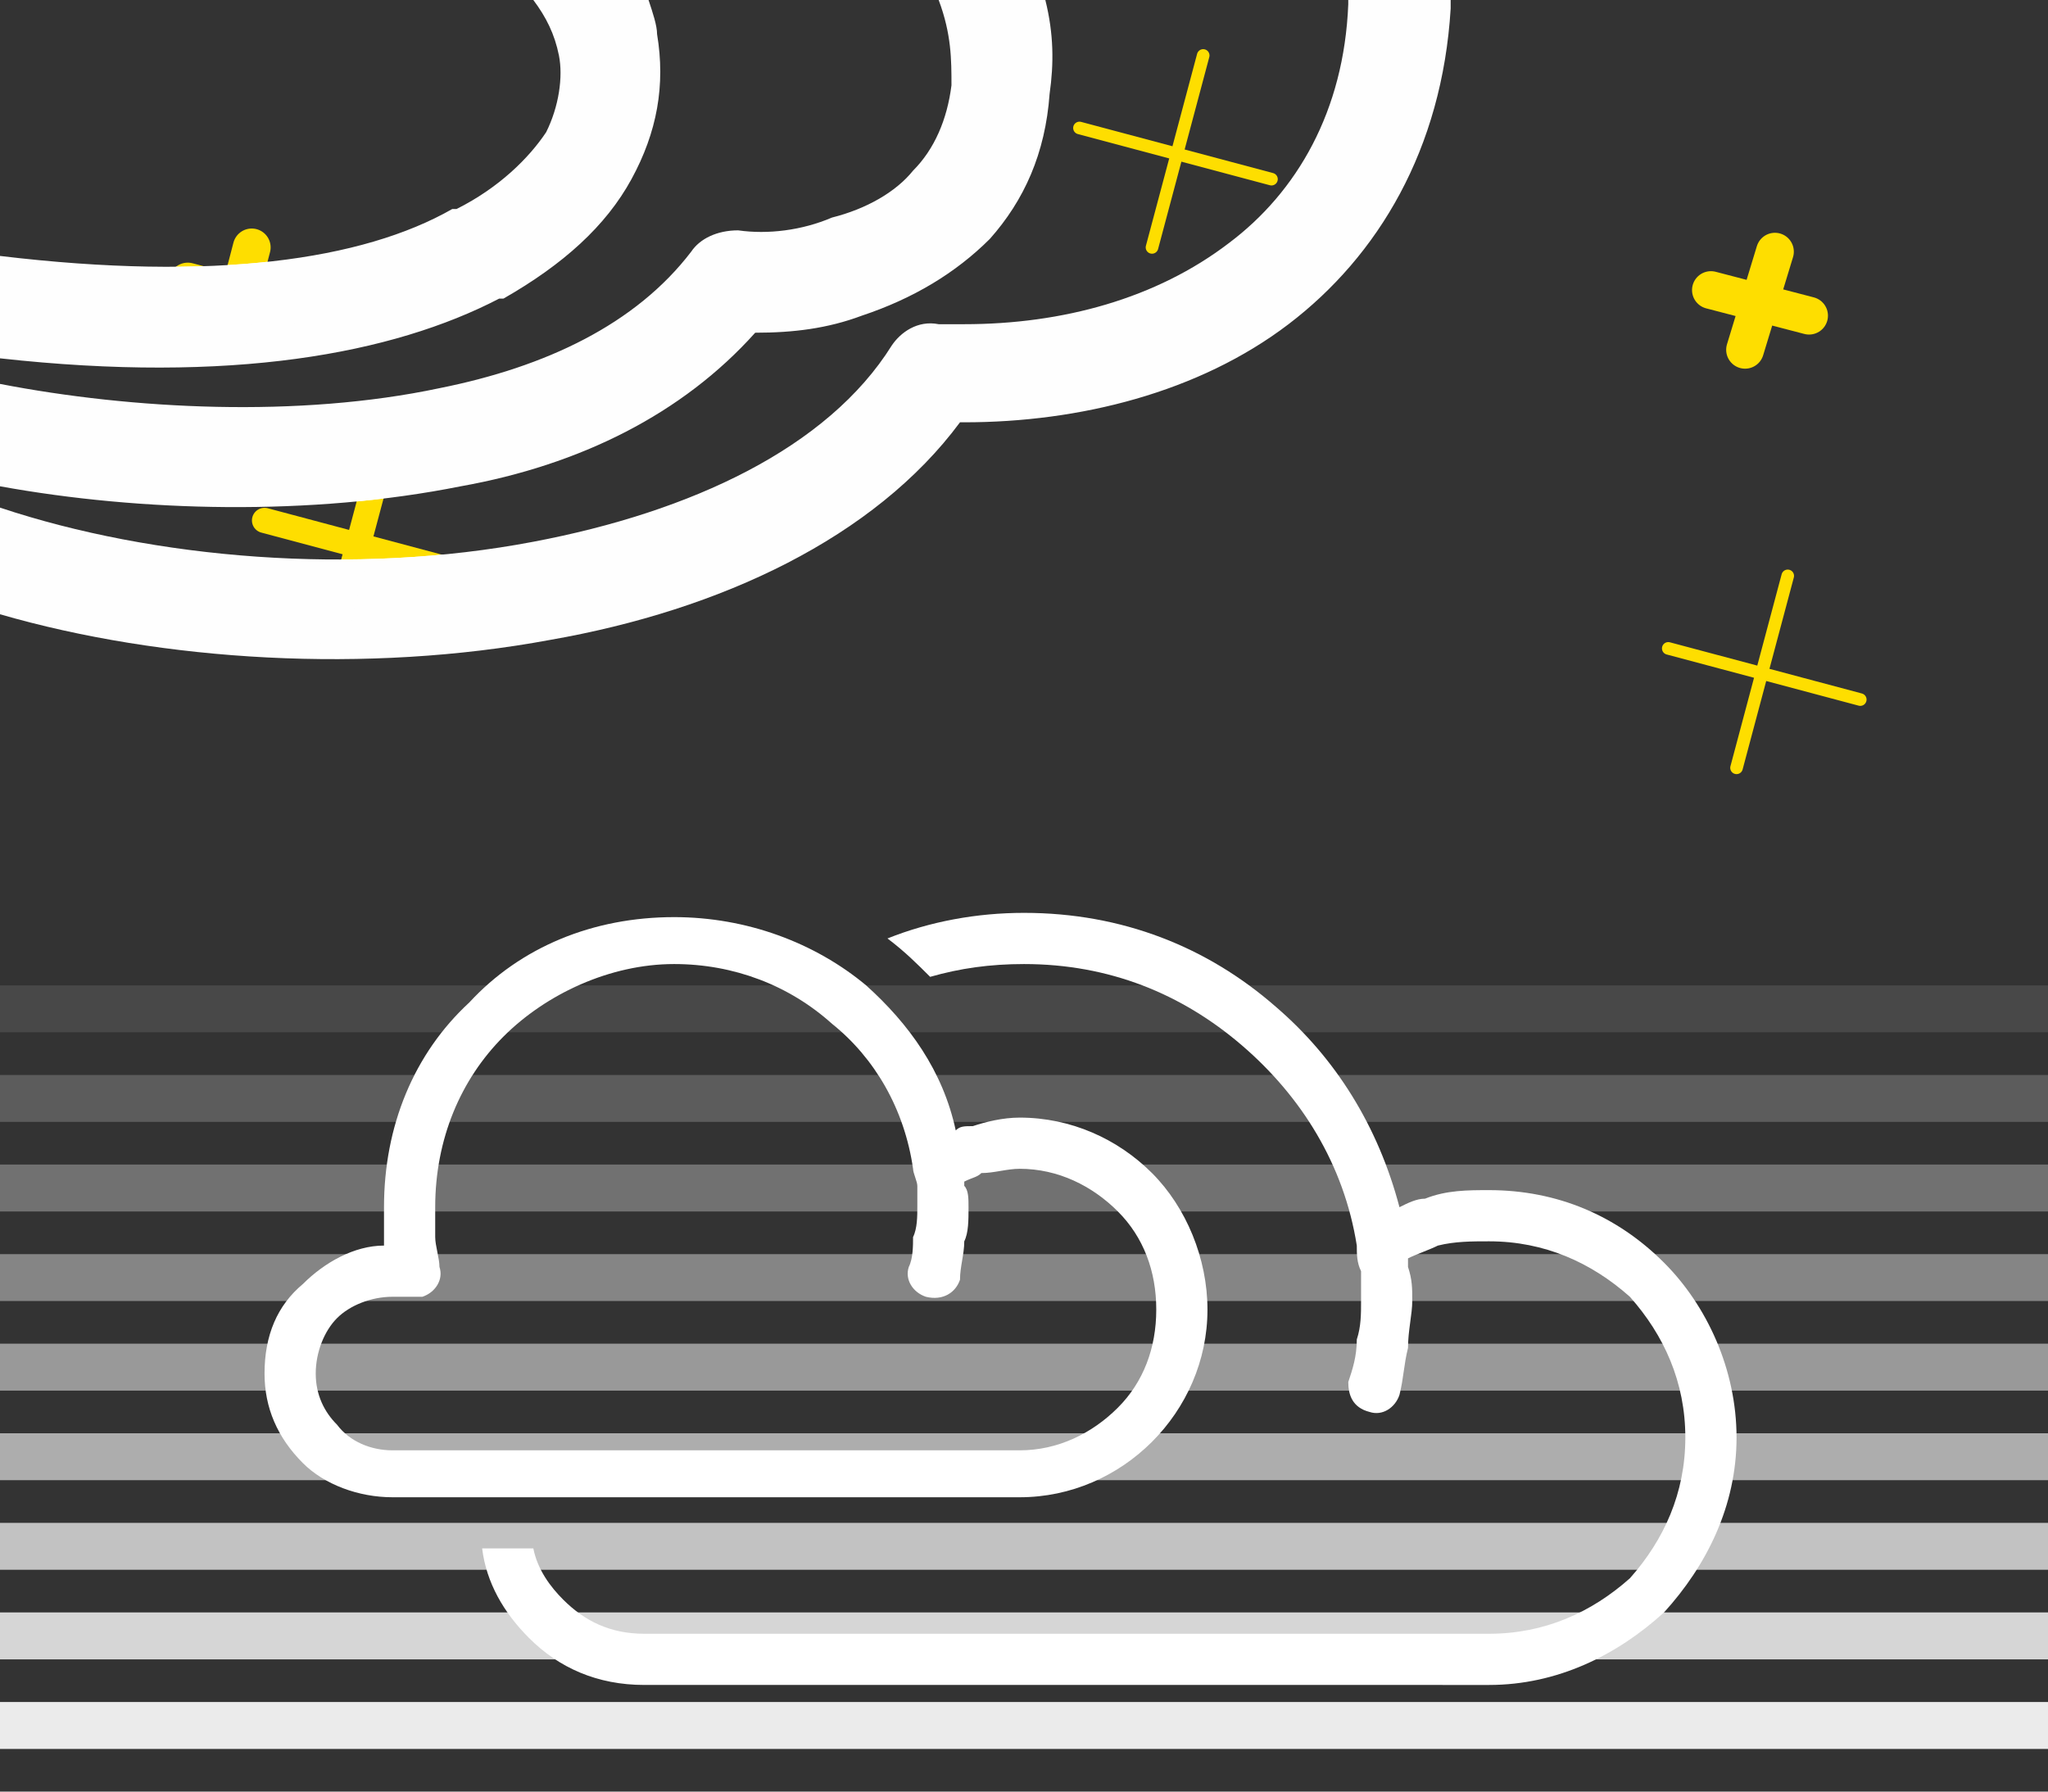
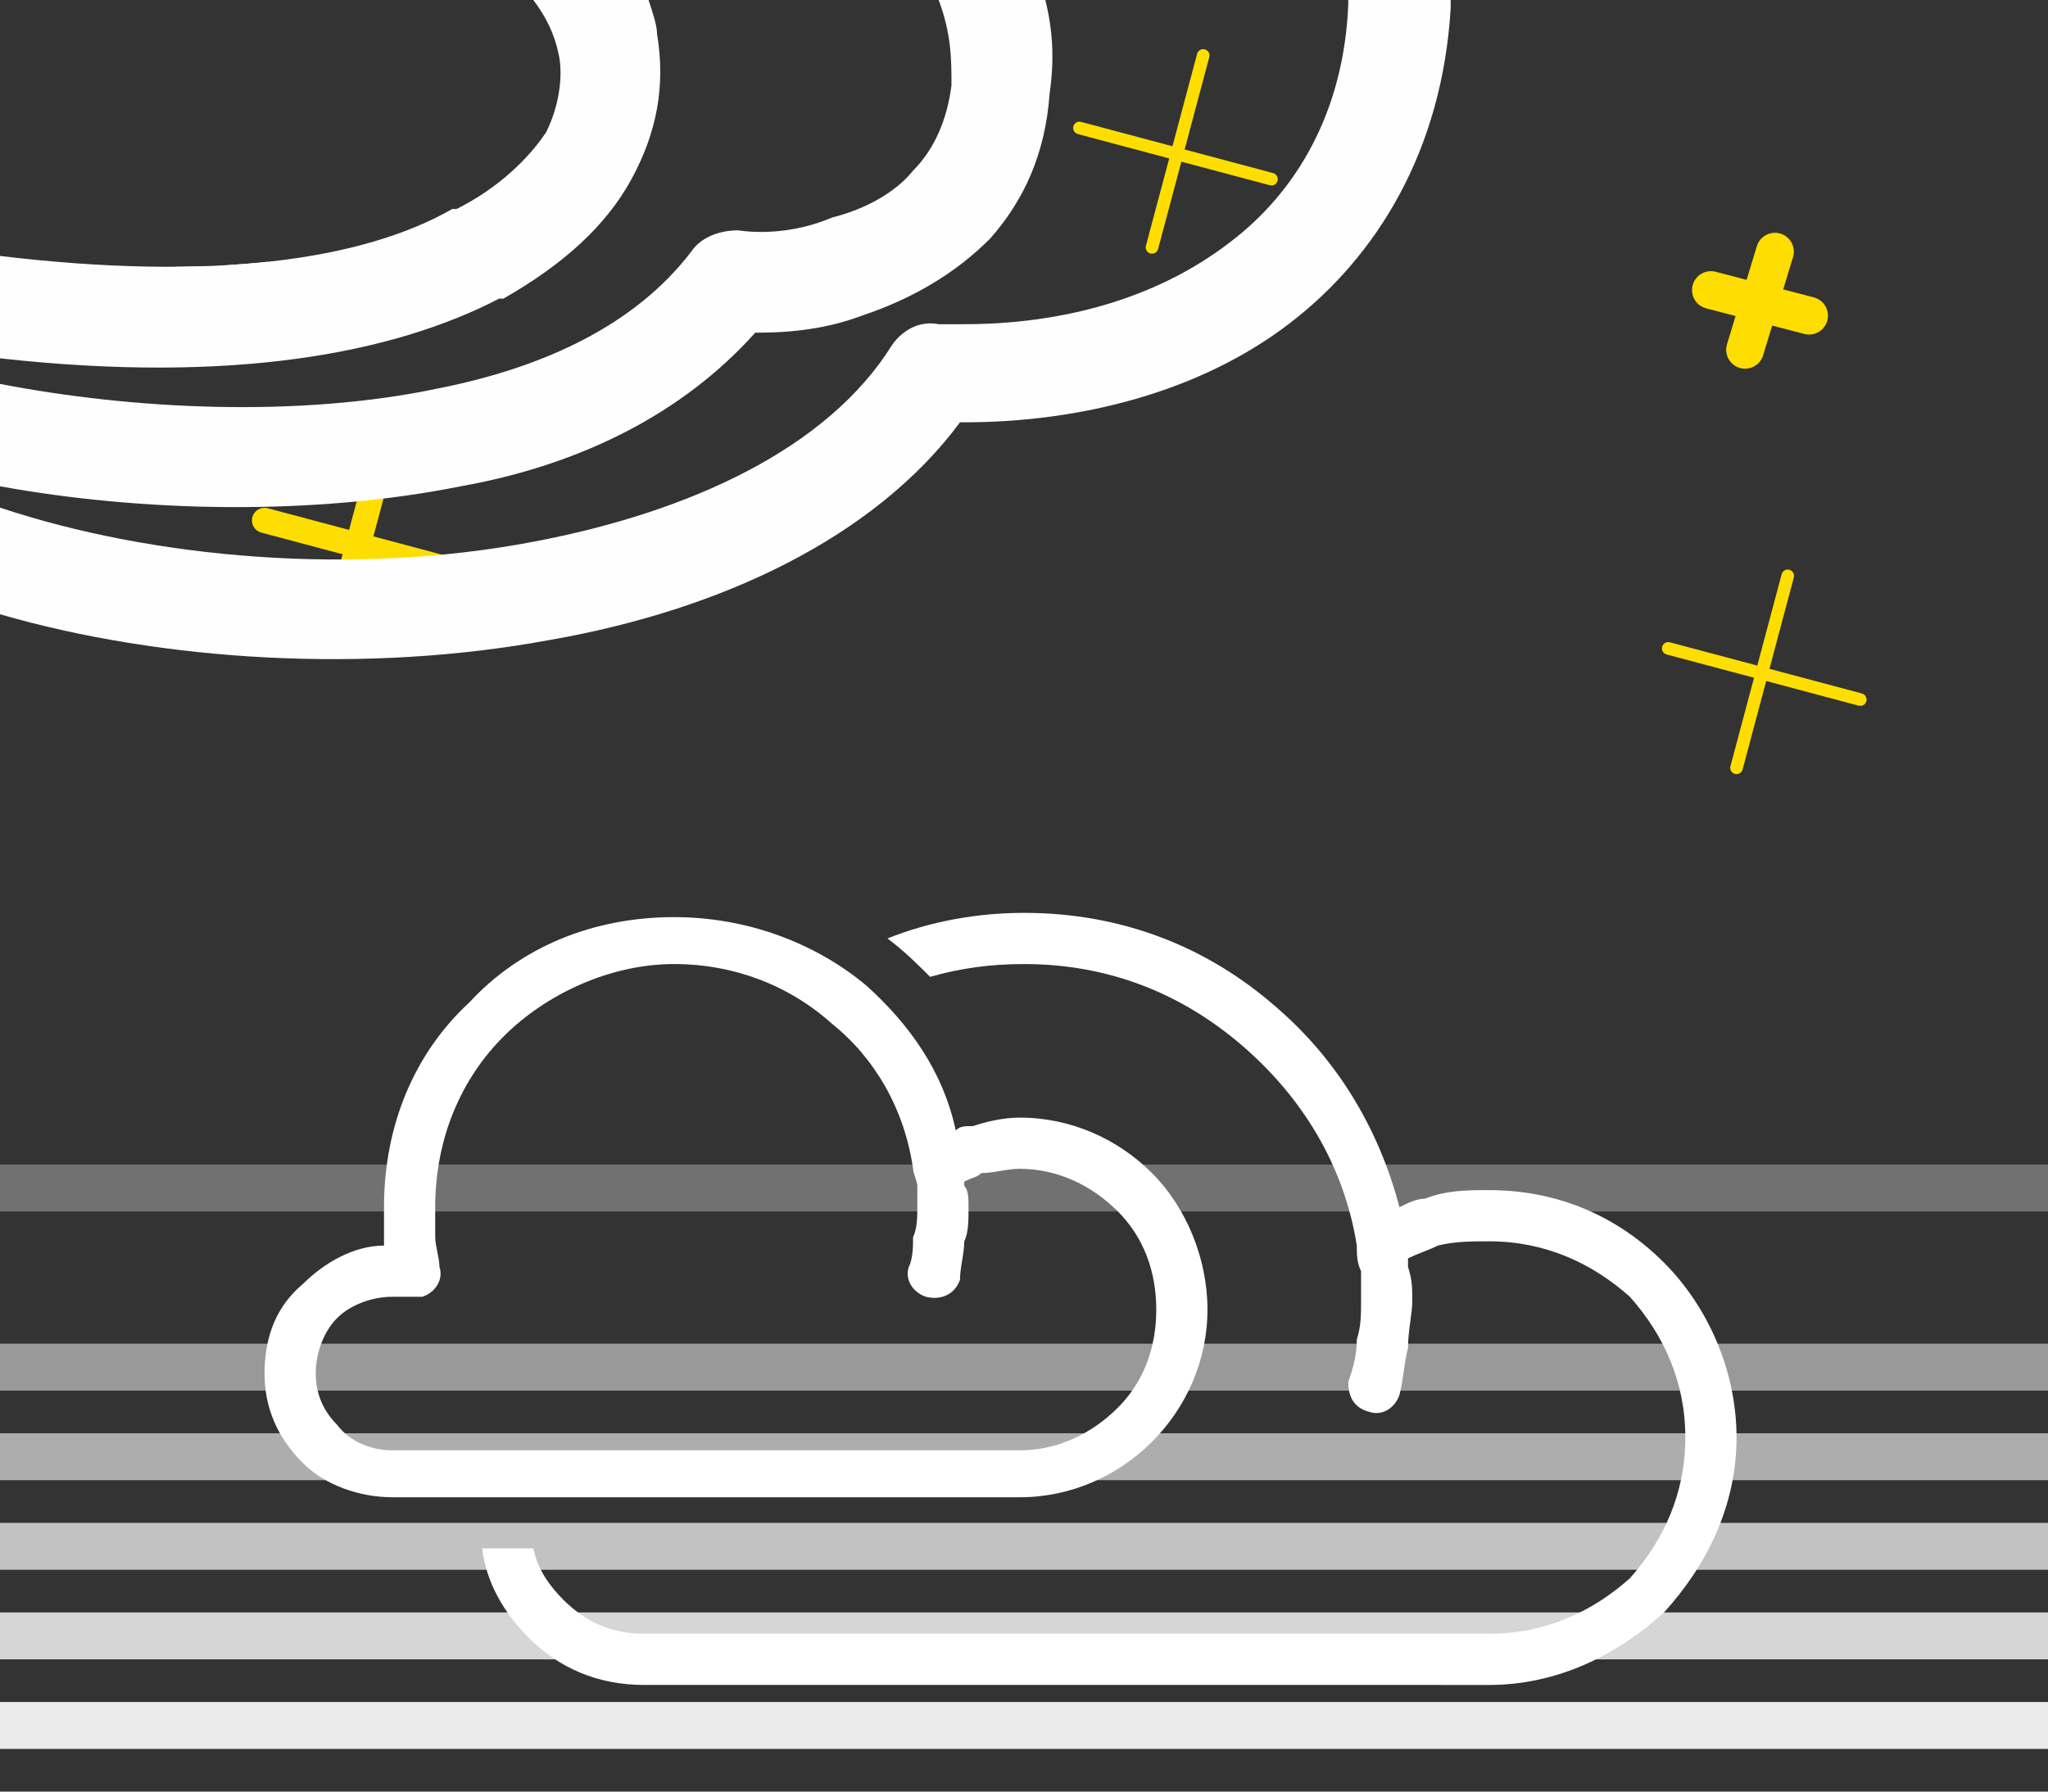
<svg xmlns="http://www.w3.org/2000/svg" xmlns:xlink="http://www.w3.org/1999/xlink" version="1.1" id="Ebene_1" x="0px" y="0px" viewBox="0 0 480 420" style="enable-background:new 0 0 480 420;" xml:space="preserve">
  <rect x="0" y="0" width="480" height="420" fill="#333333" stroke="none" />
  <style type="text/css">
	.st0{fill:#FFFFFF;}
	.st1{fill:none;stroke:#FEDE00;stroke-width:8.858;stroke-linecap:round;stroke-linejoin:round;}
	.st2{fill:none;stroke:#FEDE00;stroke-width:5.905;stroke-linecap:round;stroke-linejoin:round;}
	.st3{fill:none;stroke:#FEDE00;stroke-width:2.953;stroke-linecap:round;stroke-linejoin:round;}
	.st4{clip-path:url(#SVGID_00000108282415377618117220000017581449789311676304_);}
	.st5{fill:#FEFEFE;}
	.st6{fill:none;stroke:#FEFEFE;stroke-width:8.858;stroke-linecap:round;stroke-linejoin:round;}
	.st7{fill:none;stroke:#FEFEFE;stroke-width:5.905;stroke-linecap:round;stroke-linejoin:round;}
	.st8{fill:none;stroke:#FEFEFE;stroke-width:2.953;stroke-linecap:round;stroke-linejoin:round;}
	.st9{fill:none;}
	.st10{fill-rule:evenodd;clip-rule:evenodd;fill:#FFFFFF;fill-opacity:0;}
	.st11{fill-rule:evenodd;clip-rule:evenodd;fill:#FFFFFF;fill-opacity:0.102;}
	.st12{fill-rule:evenodd;clip-rule:evenodd;fill:#FFFFFF;fill-opacity:0.2;}
	.st13{fill-rule:evenodd;clip-rule:evenodd;fill:#FFFFFF;fill-opacity:0.302;}
	.st14{fill-rule:evenodd;clip-rule:evenodd;fill:#FFFFFF;fill-opacity:0.4;}
	.st15{fill-rule:evenodd;clip-rule:evenodd;fill:#FFFFFF;fill-opacity:0.502;}
	.st16{fill-rule:evenodd;clip-rule:evenodd;fill:#FFFFFF;fill-opacity:0.6;}
	.st17{fill-rule:evenodd;clip-rule:evenodd;fill:#FFFFFF;fill-opacity:0.702;}
	.st18{fill-rule:evenodd;clip-rule:evenodd;fill:#FFFFFF;fill-opacity:0.8;}
	.st19{fill-rule:evenodd;clip-rule:evenodd;fill:#FFFFFF;fill-opacity:0.902;}
</style>
  <g>
    <g>
      <path class="st0" d="M395,337c0-13-5-24-13-33c-9-8-20-13-33-13c-4,0-8,0-12,1c-2,1-5,2-7,3c0,1,0,1,0,2c1,3,1,5,1,8s-1,7-1,11    c-1,4-1,7-2,11c-1,3-4,5-7,4c-4-1-5-4-5-7c1-3,2-6,2-10c1-3,1-6,1-9s0-5,0-7c-1-2-1-4-1-6l0,0c-3-19-13-35-27-47s-31-19-51-19    c-8,0-15,1-22,3c-3-3-6-6-10-9c10-4,21-6,32-6c23,0,43,8,59,22c14,12,24,28,29,47c2-1,4-2,6-2c5-2,10-2,15-2c16,0,30,6,41,17    c10,10,17,25,17,41s-7,30-17,41c-11,10-25,17-41,17H240h-89c-11,0-20-4-27-11c-6-6-10-13-11-21h12c1,5,4,9,7,12c5,5,11,8,19,8h89    h109c13,0,24-5,33-13C390,361,395,350,395,337z M318,292L318,292L318,292z" />
    </g>
    <path class="st0" d="M271,307c0-9-3-17-9-23s-14-10-23-10c-3,0-6,1-9,1c-1,1-2,1-4,2c0,0,0,0,0,1c1,1,1,3,1,5c0,3,0,6-1,8   c0,3-1,6-1,9c-1,3-4,5-8,4c-3-1-5-4-4-7c1-2,1-5,1-7c1-2,1-5,1-7s0-3,0-5c0-1-1-3-1-4l0,0c-2-14-9-26-19-34c-10-9-23-14-37-14   c-15,0-30,7-40,17s-16,24-16,40c0,2,0,5,0,7s1,5,1,7c1,3-1,6-4,7c-1,0-2,0-3,0s-1,0-2,0s-1,0-2,0c-5,0-10,2-13,5s-5,8-5,13   s2,9,5,12l0,0l0,0c3,4,8,6,13,6h66h81c9,0,17-4,23-10S271,316,271,307z M270,275c8,8,13,20,13,32s-5,23-13,31s-19,13-31,13h-81H92   c-8,0-16-3-21-8l0,0c-6-6-9-13-9-21c0-9,3-16,9-21c5-5,12-9,19-9l0,0c0-3,0-6,0-9c0-19,7-36,20-48c12-13,29-20,48-20   c17,0,33,6,45,16c10,9,18,20,21,34c1-1,2-1,4-1c3-1,7-2,11-2C251,262,262,267,270,275z" />
    <g>
      <path class="st1" d="M416,59l-7,23 M424,74l-23-6" />
      <path class="st2" d="M90,105l-12,45 M107,134l-45-12" />
      <path class="st3" d="M282,13l-12,45 M298,42l-45-12" />
-       <path class="st1" d="M59,58l-6,23 M67,72l-23-6" />
      <path class="st3" d="M419,135l-12,45 M436,164l-45-12" />
    </g>
    <g>
      <defs>
        <path id="SVGID_1_" d="M340,0v2c-2,33-17,58-38,74s-49,23-76,23h-1c-20,27-56,44-96,51c-43,8-91,5-129-6v-25c36,12,83,16,125,8     c37-7,69-22,84-46c2-3,6-6,11-5c1,0,3,0,6,0c23,0,45-6,62-19c16-12,27-31,28-56V0H340z M245,0c2,8,2,15,1,22c-1,14-6,25-14,34     c-8,8-18,14-30,18c-8,3-16,4-25,4c-17,19-41,31-69,36c-35,7-75,6-108,0V90c31,6,70,8,103,1c25-5,46-15,59-32c2-3,6-5,11-5     c7,1,15,0,22-3c8-2,15-6,19-11c5-5,8-12,9-20c0-6,0-12-3-20H245z M152,0c1,3,2,6,2,8c2,12,0,23-6,34s-16,20-30,28h-1     C92,83,54,90,0,84V60c50,6,85,1,106-11h1c10-5,17-12,21-18c3-6,4-13,3-18s-3-9-6-13H152z" />
      </defs>
      <clipPath id="SVGID_00000034804544492230995910000008035106560540060838_">
        <use xlink:href="#SVGID_1_" style="overflow:visible;" />
      </clipPath>
      <g style="clip-path:url(#SVGID_00000034804544492230995910000008035106560540060838_);">
        <polygon class="st5" points="-300,-300 640,-300 640,455 -300,455    " />
        <g id="Layer_x0020_1_0">
          <g>
            <path id="_x31_" class="st0" d="M395,337c0-13-5-24-13-33c-9-8-20-13-33-13c-4,0-8,0-12,1c-2,1-5,2-7,3c0,1,0,1,0,2       c1,3,1,5,1,8s-1,7-1,11c-1,4-1,7-2,11c-1,3-4,5-7,4c-4-1-5-4-5-7c1-3,2-6,2-10c1-3,1-6,1-9s0-5,0-7c-1-2-1-4-1-6l0,0       c-3-19-13-35-27-47s-31-19-51-19c-8,0-15,1-22,3c-3-3-6-6-10-9c10-4,21-6,32-6c23,0,43,8,59,22c14,12,24,28,29,47c2-1,4-2,6-2       c5-2,10-2,15-2c16,0,30,6,41,17c10,10,17,25,17,41s-7,30-17,41c-11,10-25,17-41,17H240h-89c-11,0-20-4-27-11c-6-6-10-13-11-21       h12c1,5,4,9,7,12c5,5,11,8,19,8h89h109c13,0,24-5,33-13C390,361,395,350,395,337z M318,292L318,292L318,292z" />
          </g>
          <path class="st0" d="M271,307c0-9-3-17-9-23s-14-10-23-10c-3,0-6,1-9,1c-1,1-2,1-4,2c0,0,0,0,0,1c1,1,1,3,1,5c0,3,0,6-1,8      c0,3-1,6-1,9c-1,3-4,5-8,4c-3-1-5-4-4-7c1-2,1-5,1-7c1-2,1-5,1-7s0-3,0-5c0-1-1-3-1-4l0,0c-2-14-9-26-19-34c-10-9-23-14-37-14      c-15,0-30,7-40,17s-16,24-16,40c0,2,0,5,0,7s1,5,1,7c1,3-1,6-4,7c-1,0-2,0-3,0s-1,0-2,0s-1,0-2,0c-5,0-10,2-13,5s-5,8-5,13      s2,9,5,12l0,0l0,0c3,4,8,6,13,6h66h81c9,0,17-4,23-10S271,316,271,307z M270,275c8,8,13,20,13,32s-5,23-13,31s-19,13-31,13h-81      H92c-8,0-16-3-21-8l0,0c-6-6-9-13-9-21c0-9,3-16,9-21c5-5,12-9,19-9l0,0c0-3,0-6,0-9c0-19,7-36,20-48c12-13,29-20,48-20      c17,0,33,6,45,16c10,9,18,20,21,34c1-1,2-1,4-1c3-1,7-2,11-2C251,262,262,267,270,275z" />
          <g>
            <path class="st6" d="M416,59l-7,23 M424,74l-23-6" />
-             <path class="st7" d="M90,105l-12,45 M107,134l-45-12" />
-             <path class="st8" d="M282,13l-12,45 M298,42l-45-12" />
            <path class="st6" d="M59,58l-6,23 M67,72l-23-6" />
            <path class="st8" d="M419,135l-12,45 M436,164l-45-12" />
          </g>
        </g>
      </g>
    </g>
    <path class="st9" d="M340,0v2c-2,33-17,58-38,74s-49,23-76,23h-1c-20,27-56,44-96,51c-43,8-91,5-129-6v-25c36,12,83,16,125,8   c37-7,69-22,84-46c2-3,6-6,11-5c1,0,3,0,6,0c23,0,45-6,62-19c16-12,27-31,28-56V0H340z M245,0c2,8,2,15,1,22c-1,14-6,25-14,34   c-8,8-18,14-30,18c-8,3-16,4-25,4c-17,19-41,31-69,36c-35,7-75,6-108,0V90c31,6,70,8,103,1c25-5,46-15,59-32c2-3,6-5,11-5   c7,1,15,0,22-3c8-2,15-6,19-11c5-5,8-12,9-20c0-6,0-12-3-20H245z M152,0c1,3,2,6,2,8c2,12,0,23-6,34s-16,20-30,28h-1   C92,83,54,90,0,84V60c50,6,85,1,106-11h1c10-5,17-12,21-18c3-6,4-13,3-18s-3-9-6-13H152z" />
    <g>
      <polygon class="st10" points="480,221 0,221 0,210 480,210   " />
      <g>
-         <path class="st11" d="M480,242c-160,0-320,0-480,0c0-4,0-7,0-11c160,0,320,0,480,0C480,235,480,238,480,242z" />
-         <path class="st12" d="M480,263c-160,0-320,0-480,0c0-4,0-7,0-11c160,0,320,0,480,0C480,256,480,259,480,263z" />
+         <path class="st11" d="M480,242c-160,0-320,0-480,0c160,0,320,0,480,0C480,235,480,238,480,242z" />
        <path class="st13" d="M480,284c-160,0-320,0-480,0c0-4,0-7,0-11c160,0,320,0,480,0C480,277,480,280,480,284z" />
-         <path class="st14" d="M480,305c-160,0-320,0-480,0c0-4,0-7,0-11c160,0,320,0,480,0C480,298,480,301,480,305z" />
        <path class="st15" d="M480,326c-160,0-320,0-480,0c0-4,0-7,0-11c160,0,320,0,480,0C480,319,480,322,480,326z" />
        <path class="st16" d="M480,347c-160,0-320,0-480,0c0-4,0-7,0-11c160,0,320,0,480,0C480,340,480,343,480,347z" />
        <path class="st17" d="M480,368c-160,0-320,0-480,0c0-4,0-7,0-11c160,0,320,0,480,0C480,361,480,364,480,368z" />
        <path class="st18" d="M480,389c-160,0-320,0-480,0c0-4,0-7,0-11c160,0,320,0,480,0C480,382,480,385,480,389z" />
      </g>
      <polygon class="st19" points="480,410 0,410 0,399 480,399   " />
    </g>
  </g>
</svg>